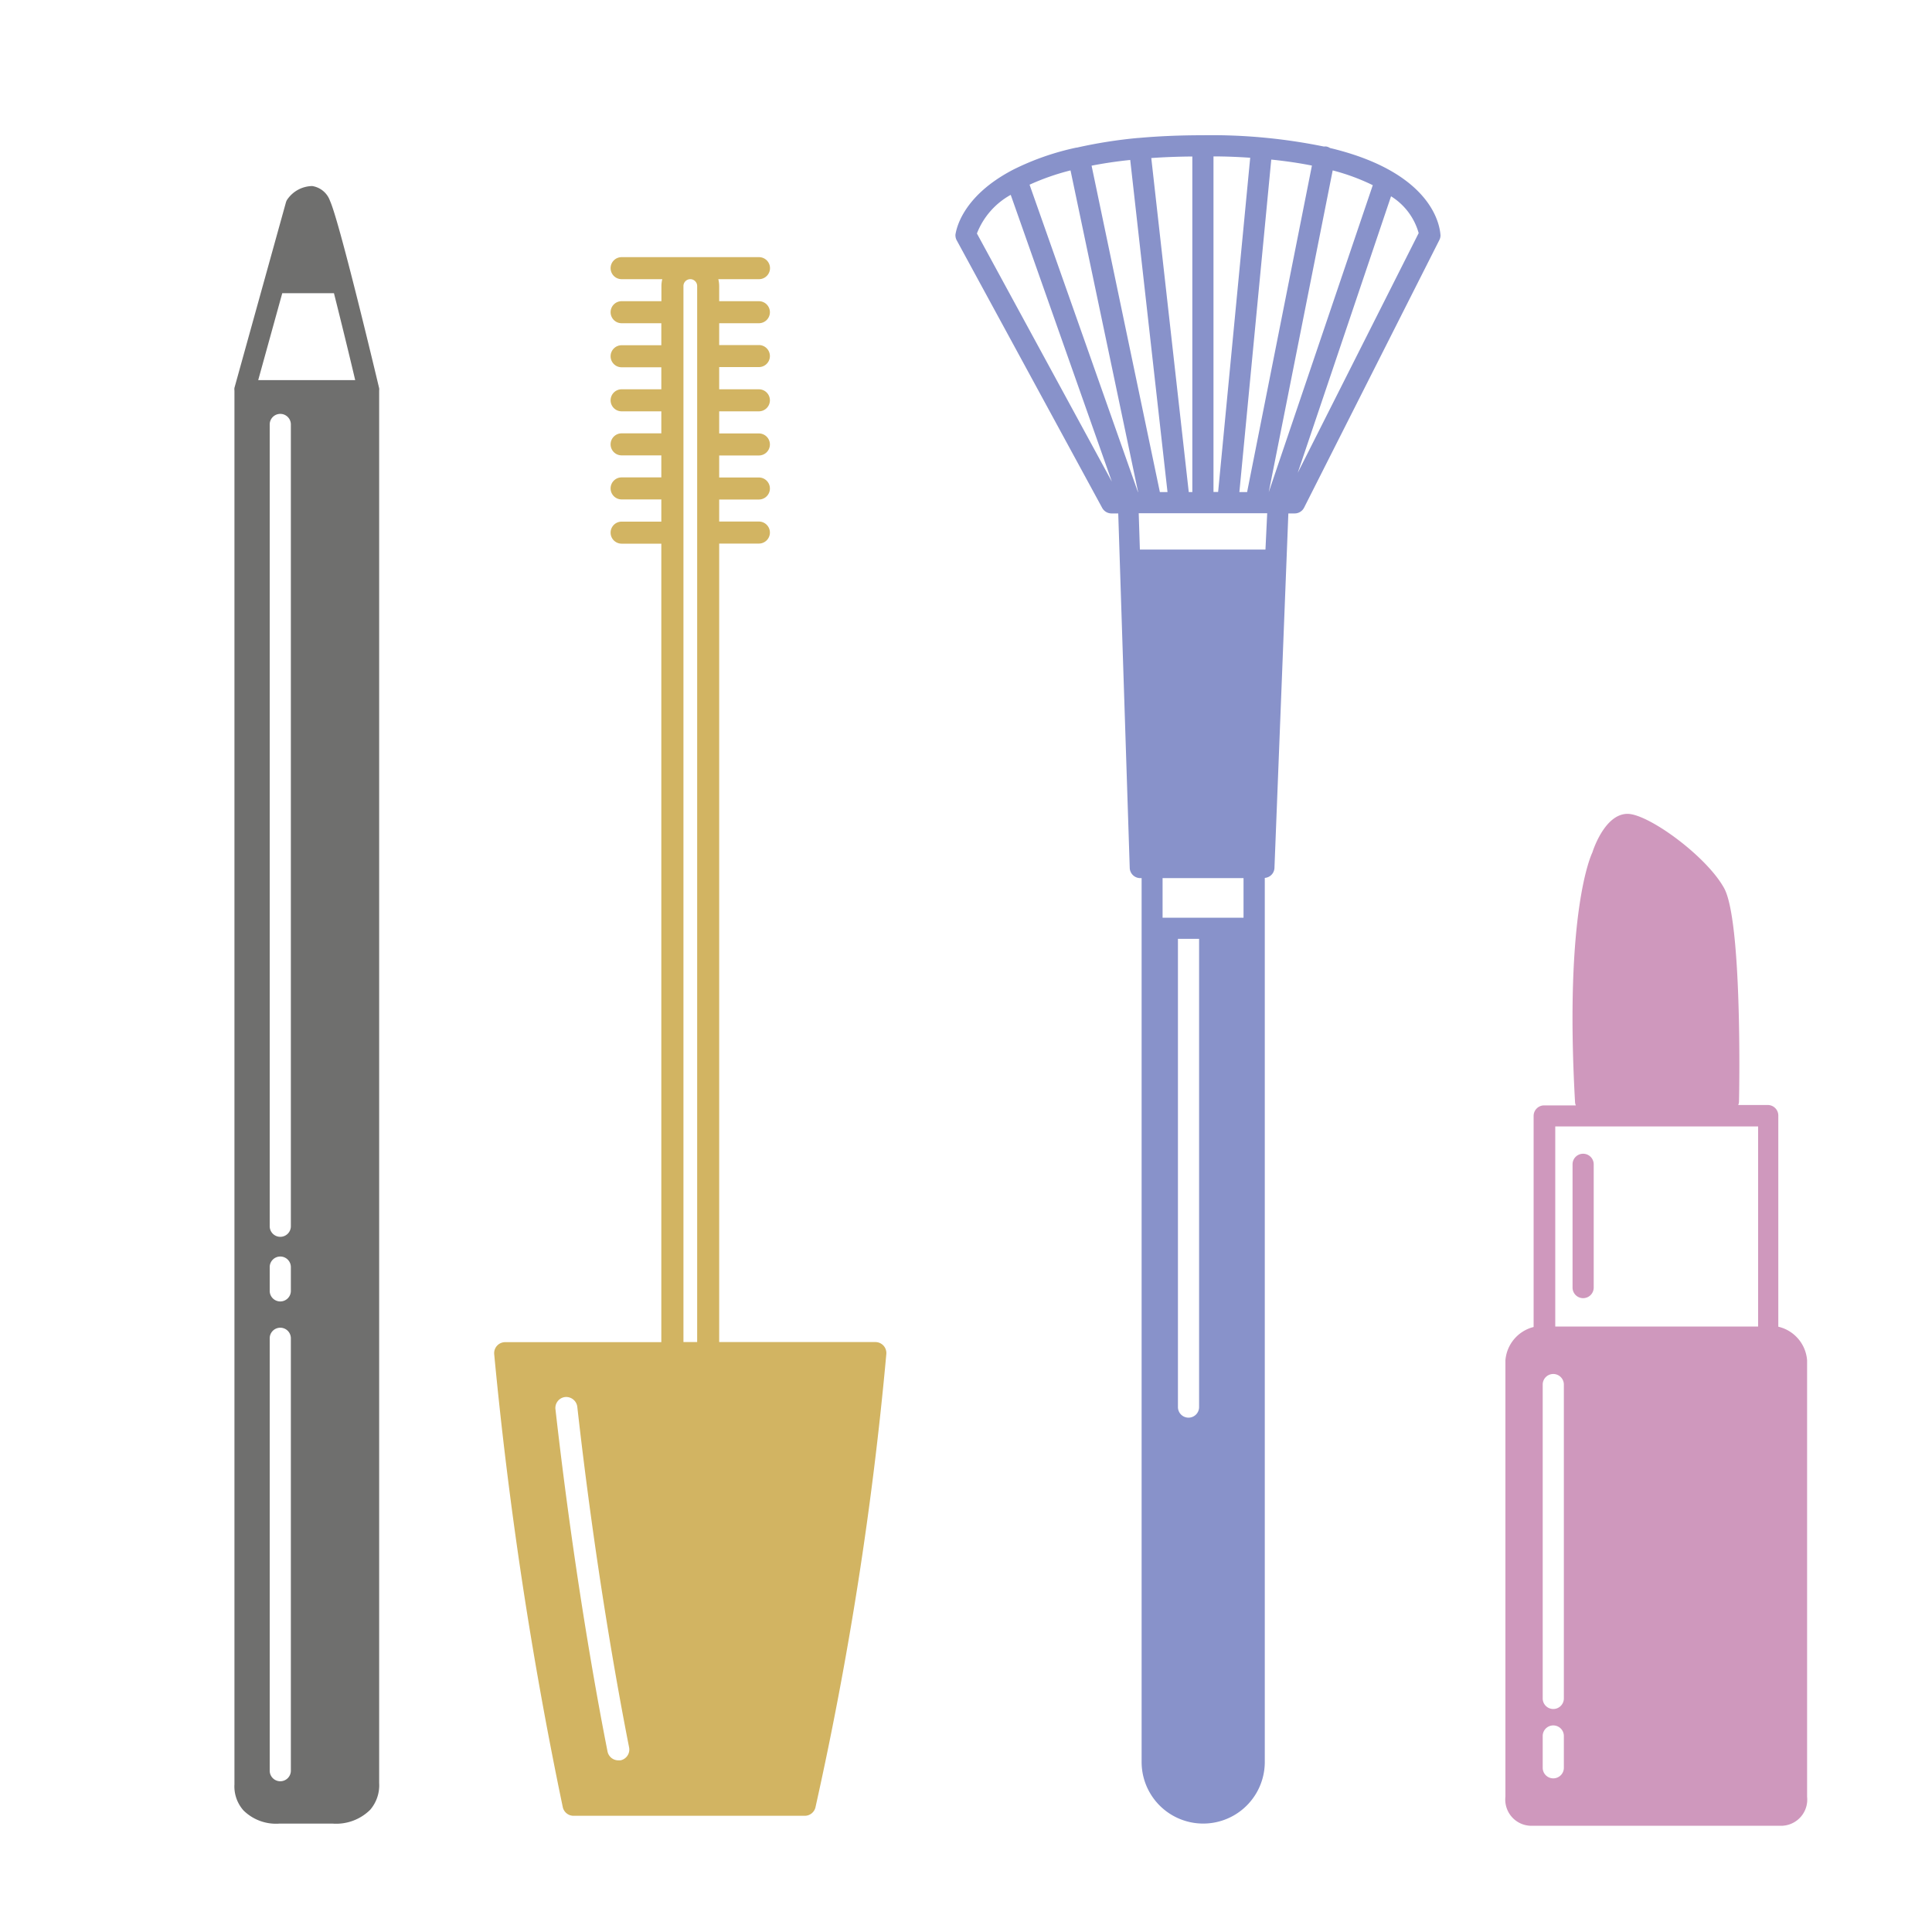
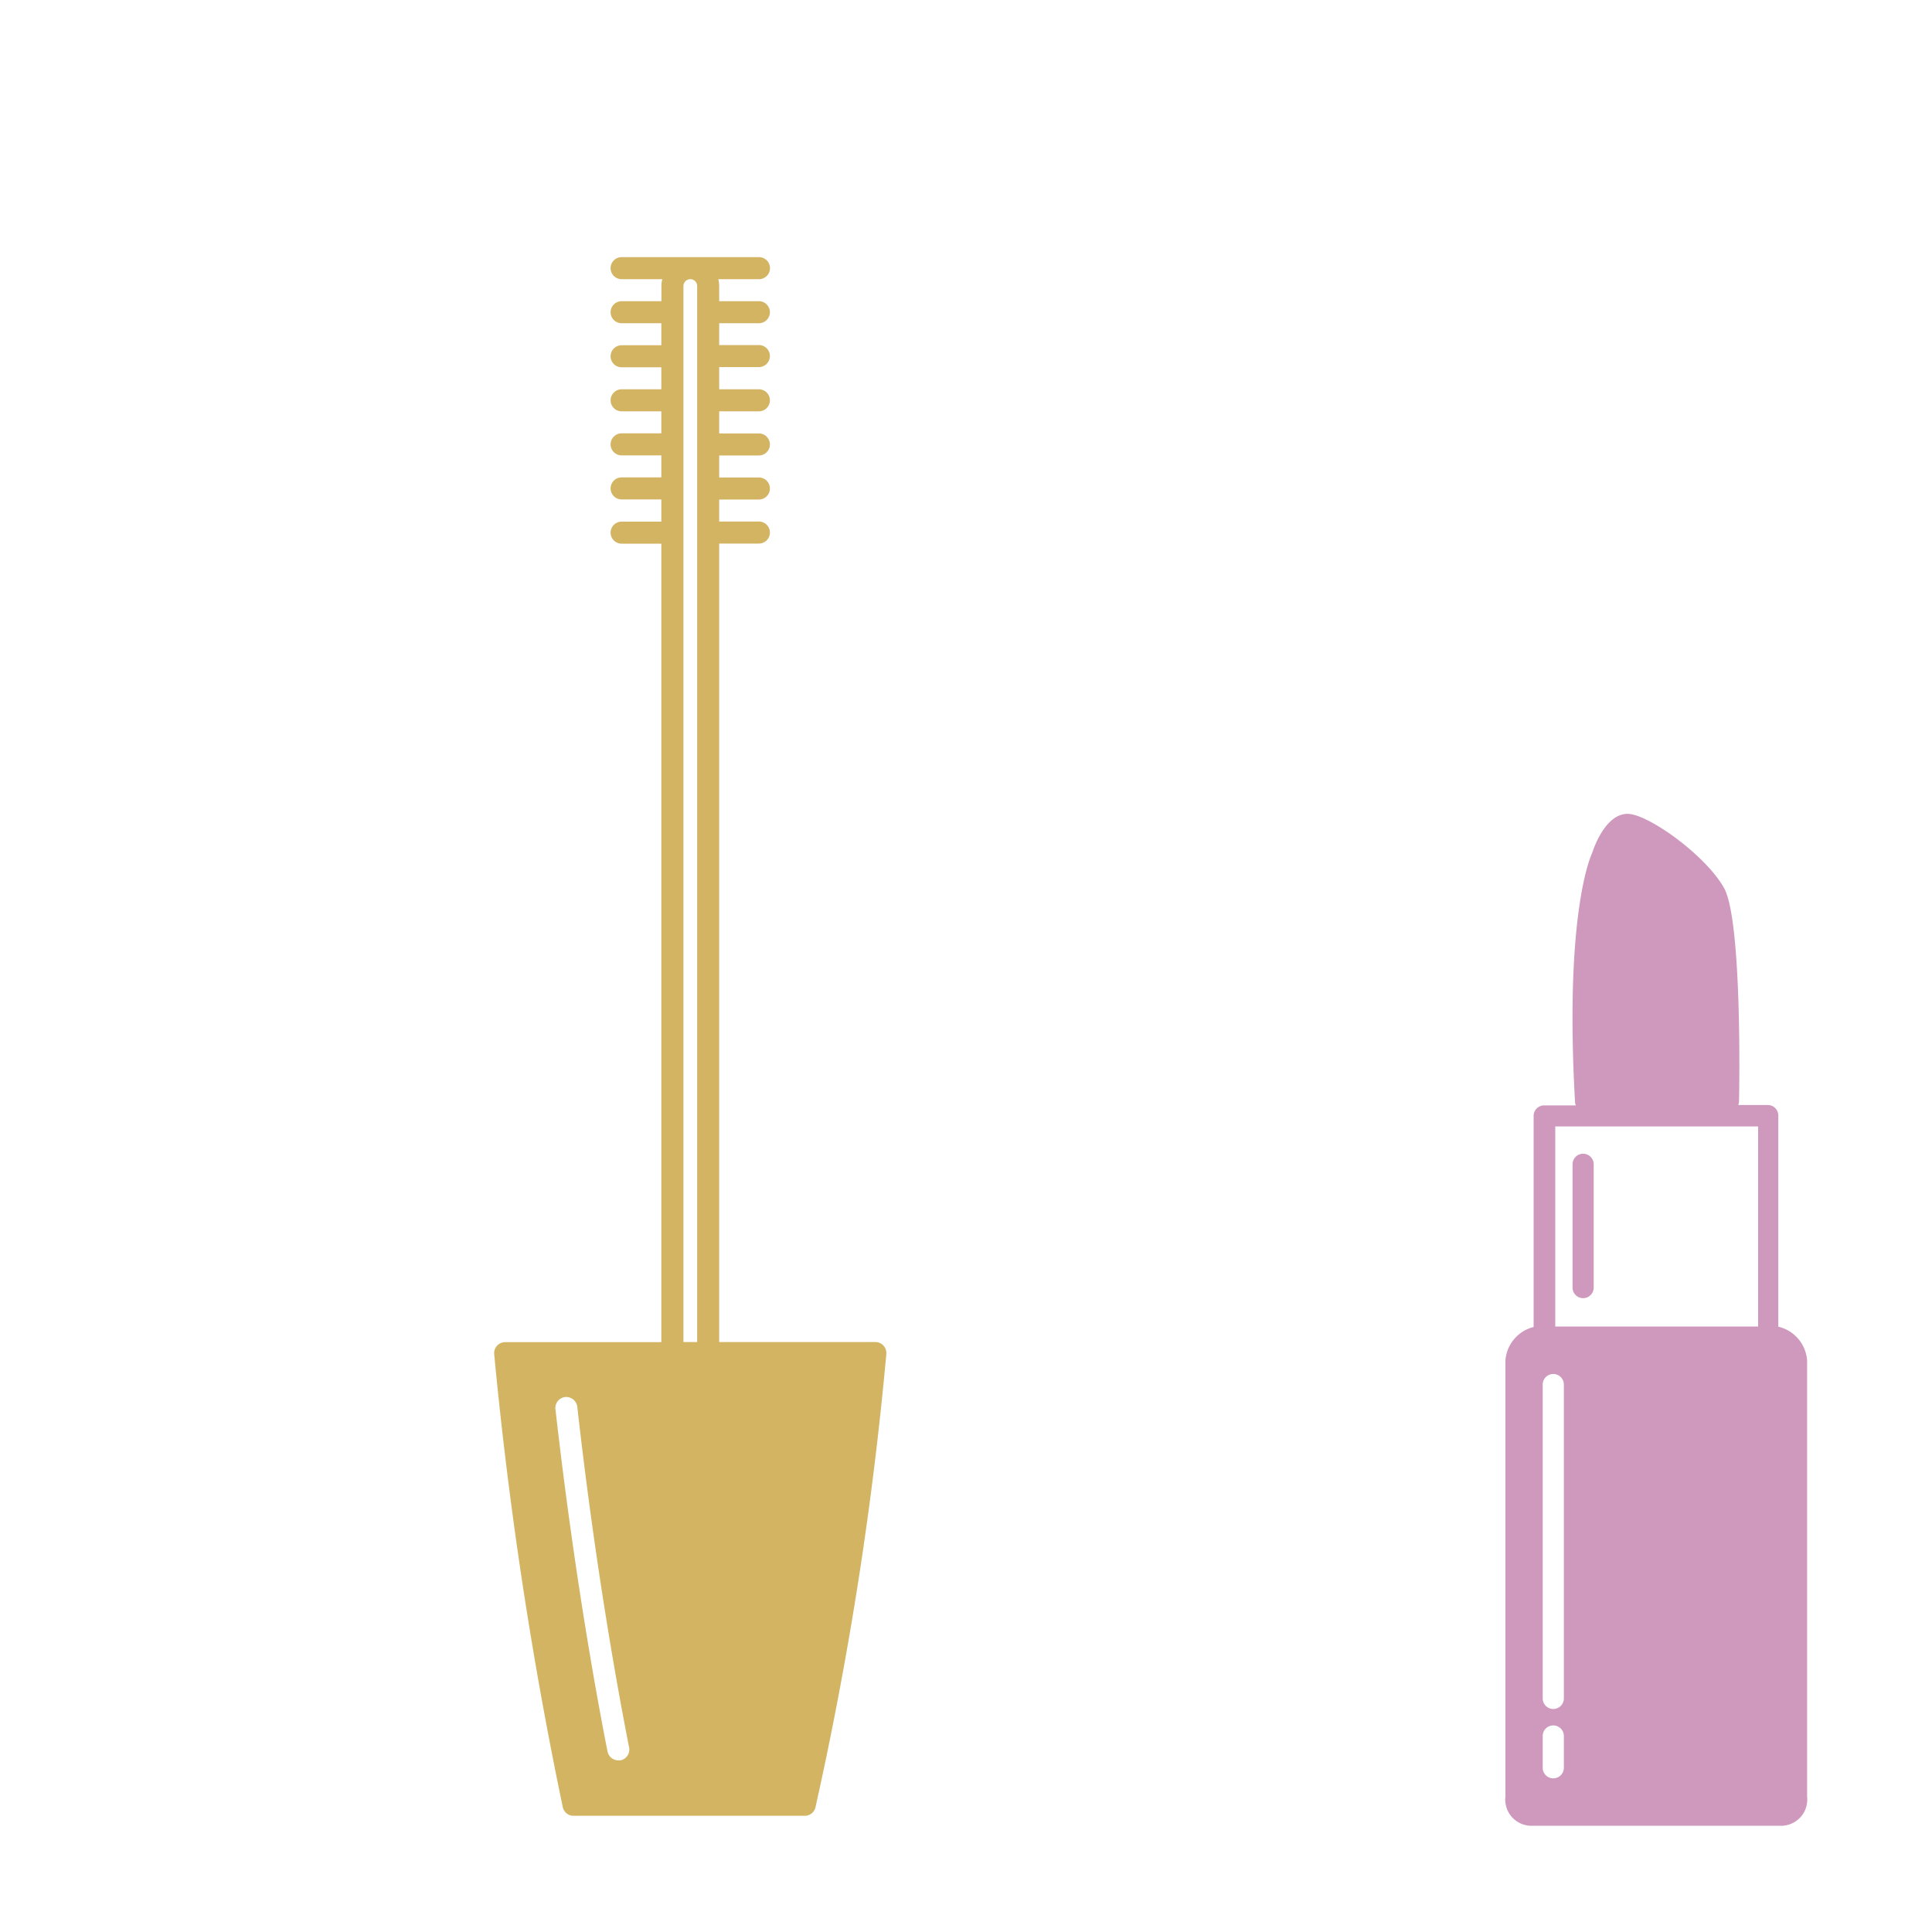
<svg xmlns="http://www.w3.org/2000/svg" id="Capa_1" data-name="Capa 1" viewBox="0 0 200 200">
  <defs>
    <style>.cls-1{fill:#cf98bd;}.cls-2{fill:#6f6f6e;}.cls-3{fill:#8892ca;}.cls-4{fill:#d2b462;}</style>
  </defs>
  <title>taller-teletrabajo</title>
  <path id="_Trazado_compuesto_" data-name="&lt;Trazado compuesto&gt;" class="cls-1" d="M162.79,133.29V120.53a1.09,1.09,0,0,1,2.19,0v12.76a1.09,1.09,0,0,1-2.19,0Zm24.28,7.54V186a2.71,2.71,0,0,1-2.54,3H158.38a2.71,2.71,0,0,1-2.54-3V140.83a3.87,3.87,0,0,1,2.92-3.46V115.52a1.09,1.09,0,0,1,1.09-1.09h3.28a1.07,1.07,0,0,1-.08-.3c-1.12-19.79,1.68-25.64,1.79-25.88.26-.82,1.48-4,3.64-4s8.17,4.37,10,7.69,1.59,20.21,1.54,22.11a1,1,0,0,1-.08.34h3.06a1.09,1.09,0,0,1,1.09,1.09v21.86A3.87,3.87,0,0,1,187.07,140.83Zm-25.18,38.88a1.09,1.09,0,0,0-2.19,0V183a1.09,1.09,0,0,0,2.19,0Zm0-36.38a1.09,1.09,0,0,0-2.19,0v32.49a1.09,1.09,0,0,0,2.19,0ZM182,116.61h-21v20.71h21Z" />
-   <path id="_Trazado_compuesto_2" data-name="&lt;Trazado compuesto&gt;" class="cls-2" d="M39.25,184.57V40.44a1.08,1.08,0,0,0,0-.25c-.42-1.77-4.13-17.32-5.09-19.4a2.32,2.32,0,0,0-1.84-1.53,3.19,3.19,0,0,0-2.53,1.32,1.09,1.09,0,0,0-.19.37l-5.33,19.2a1.09,1.09,0,0,0,0,.29V184.71a3.74,3.74,0,0,0,.94,2.71,4.79,4.79,0,0,0,3.7,1.36h5.54a5,5,0,0,0,3.87-1.43A3.89,3.89,0,0,0,39.25,184.57Zm-9.14-1.27a1.09,1.09,0,0,1-2.19,0V138.54a1.09,1.09,0,0,1,2.19,0Zm0-49.67a1.09,1.09,0,1,1-2.19,0v-2.46a1.09,1.09,0,0,1,2.19,0Zm0-6.69a1.09,1.09,0,0,1-2.19,0v-83a1.09,1.09,0,0,1,2.19,0ZM26.73,39.35l2.49-9h5.35c.74,2.94,1.53,6.16,2.2,9Z" />
-   <path id="_Trazado_compuesto_3" data-name="&lt;Trazado compuesto&gt;" class="cls-3" d="M137.68,15.32a1.08,1.08,0,0,0-.36-.15,1,1,0,0,0-.27,0A58,58,0,0,0,124.53,14c-2.45,0-4.65.1-6.65.28h-.05a49.29,49.29,0,0,0-6.35,1h0l-.05,0a27.26,27.26,0,0,0-6.52,2.27h0c-5.52,2.86-5.94,6.46-6,6.71a1.1,1.1,0,0,0,.13.62l15.06,27.7a1.1,1.1,0,0,0,1,.57h.66l1.19,36.71A1.09,1.09,0,0,0,118,90.9h.18V182.4a6.37,6.37,0,0,0,12.75,0V90.88a1.08,1.08,0,0,0,1-1L133.18,58h0l.19-4.85H134a1.09,1.09,0,0,0,1-.6l14-27.7a1.08,1.08,0,0,0,.12-.49C149.08,24,148.91,18,137.68,15.32Zm-1.87,1.82-6.71,33.8h-.8l3.3-34.42C133.16,16.68,134.56,16.89,135.81,17.14Zm-10.19-.95c1.35,0,2.62.06,3.8.14l-3.32,34.6h-.48Zm-2.19,0V50.94h-.37l-3.88-34.58Q121.16,16.22,123.44,16.2Zm-6.43.36,3.86,34.39h-.79L113,17.15C114.18,16.92,115.52,16.71,117,16.56Zm-15.87,7.62a7.79,7.79,0,0,1,3.5-4L115.1,49.86ZM117.8,50.94,106.58,19.12a24.79,24.79,0,0,1,4.24-1.48l7,33.31Zm6.33,94.72a1.09,1.09,0,1,1-2.19,0V97.19h2.19ZM128.73,95h-8.38V90.9h8.38ZM131,56.89H118l-.12-3.76h13.3Zm.34-5.94h0l6.62-33.31a22,22,0,0,1,4.15,1.53Zm3-2L144,20.32a6.56,6.56,0,0,1,2.86,3.81Z" />
  <path id="_Trazado_compuesto_4" data-name="&lt;Trazado compuesto&gt;" class="cls-4" d="M91.46,139.3a1.14,1.14,0,0,0-.84-.37H74.45V56.27h4.11a1.14,1.14,0,1,0,0-2.28H74.45V51.71h4.11a1.14,1.14,0,1,0,0-2.28H74.45V47.15h4.11a1.14,1.14,0,1,0,0-2.28H74.45V42.58h4.11a1.14,1.14,0,1,0,0-2.28H74.45V38h4.11a1.14,1.14,0,0,0,0-2.28H74.45V33.46h4.11a1.14,1.14,0,1,0,0-2.28H74.45V29.61a3,3,0,0,0-.09-.71h4.21a1.14,1.14,0,1,0,0-2.28H64.35a1.14,1.14,0,0,0,0,2.28h4.21a3,3,0,0,0-.09.71v1.57H64.35a1.14,1.14,0,0,0,0,2.28h4.11v2.28H64.35a1.14,1.14,0,0,0,0,2.28h4.11V40.3H64.35a1.14,1.14,0,0,0,0,2.28h4.11v2.28H64.35a1.14,1.14,0,0,0,0,2.28h4.11v2.28H64.35a1.14,1.14,0,0,0,0,2.28h4.11V54H64.35a1.14,1.14,0,0,0,0,2.28h4.11v82.66H52.3a1.14,1.14,0,0,0-1.14,1.25,425.6,425.6,0,0,0,7.1,46.89,1.14,1.14,0,0,0,1.11.89H83.31a1.14,1.14,0,0,0,1.11-.89,368.47,368.47,0,0,0,7.33-46.89A1.15,1.15,0,0,0,91.46,139.3ZM64.23,182.23l-.22,0a1.14,1.14,0,0,1-1.12-.92c-1.22-6.17-3.53-19-5.39-35.43a1.14,1.14,0,0,1,1-1.26,1.16,1.16,0,0,1,1.26,1c1.84,16.37,4.15,29.11,5.36,35.25A1.14,1.14,0,0,1,64.23,182.23Zm7.94-43.3H70.75V29.61a.71.71,0,0,1,1.42,0Z" />
</svg>